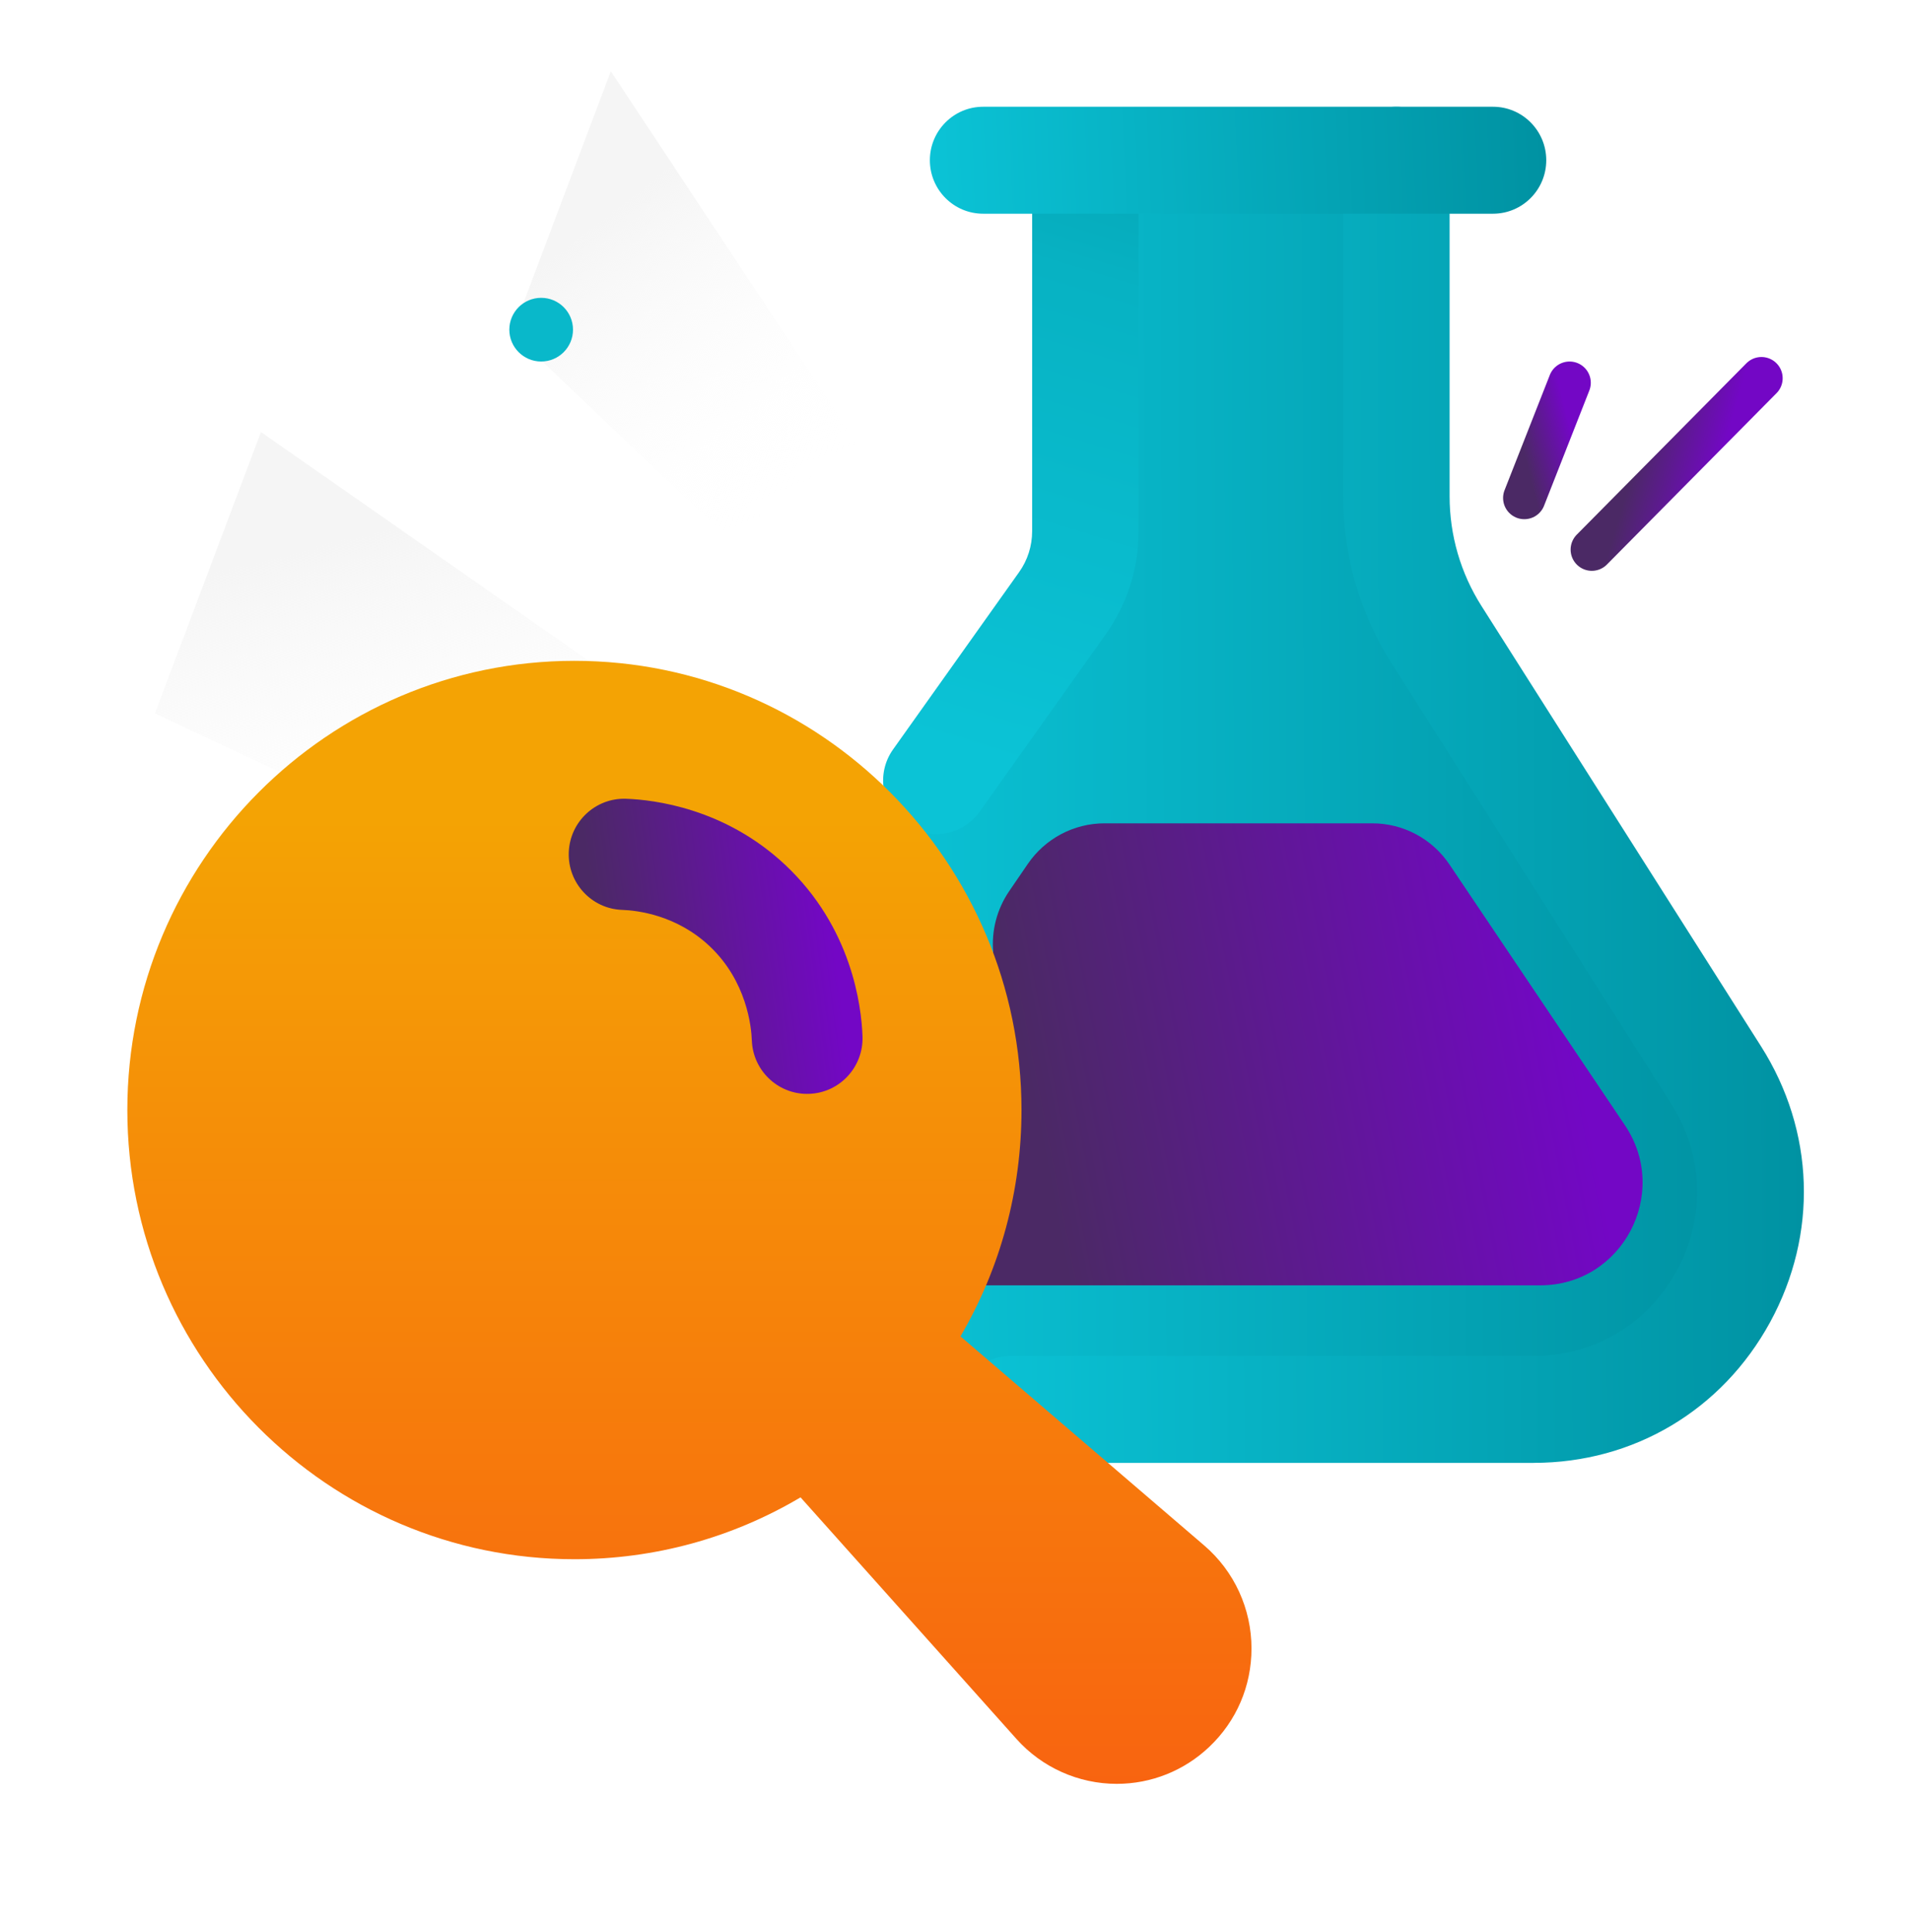
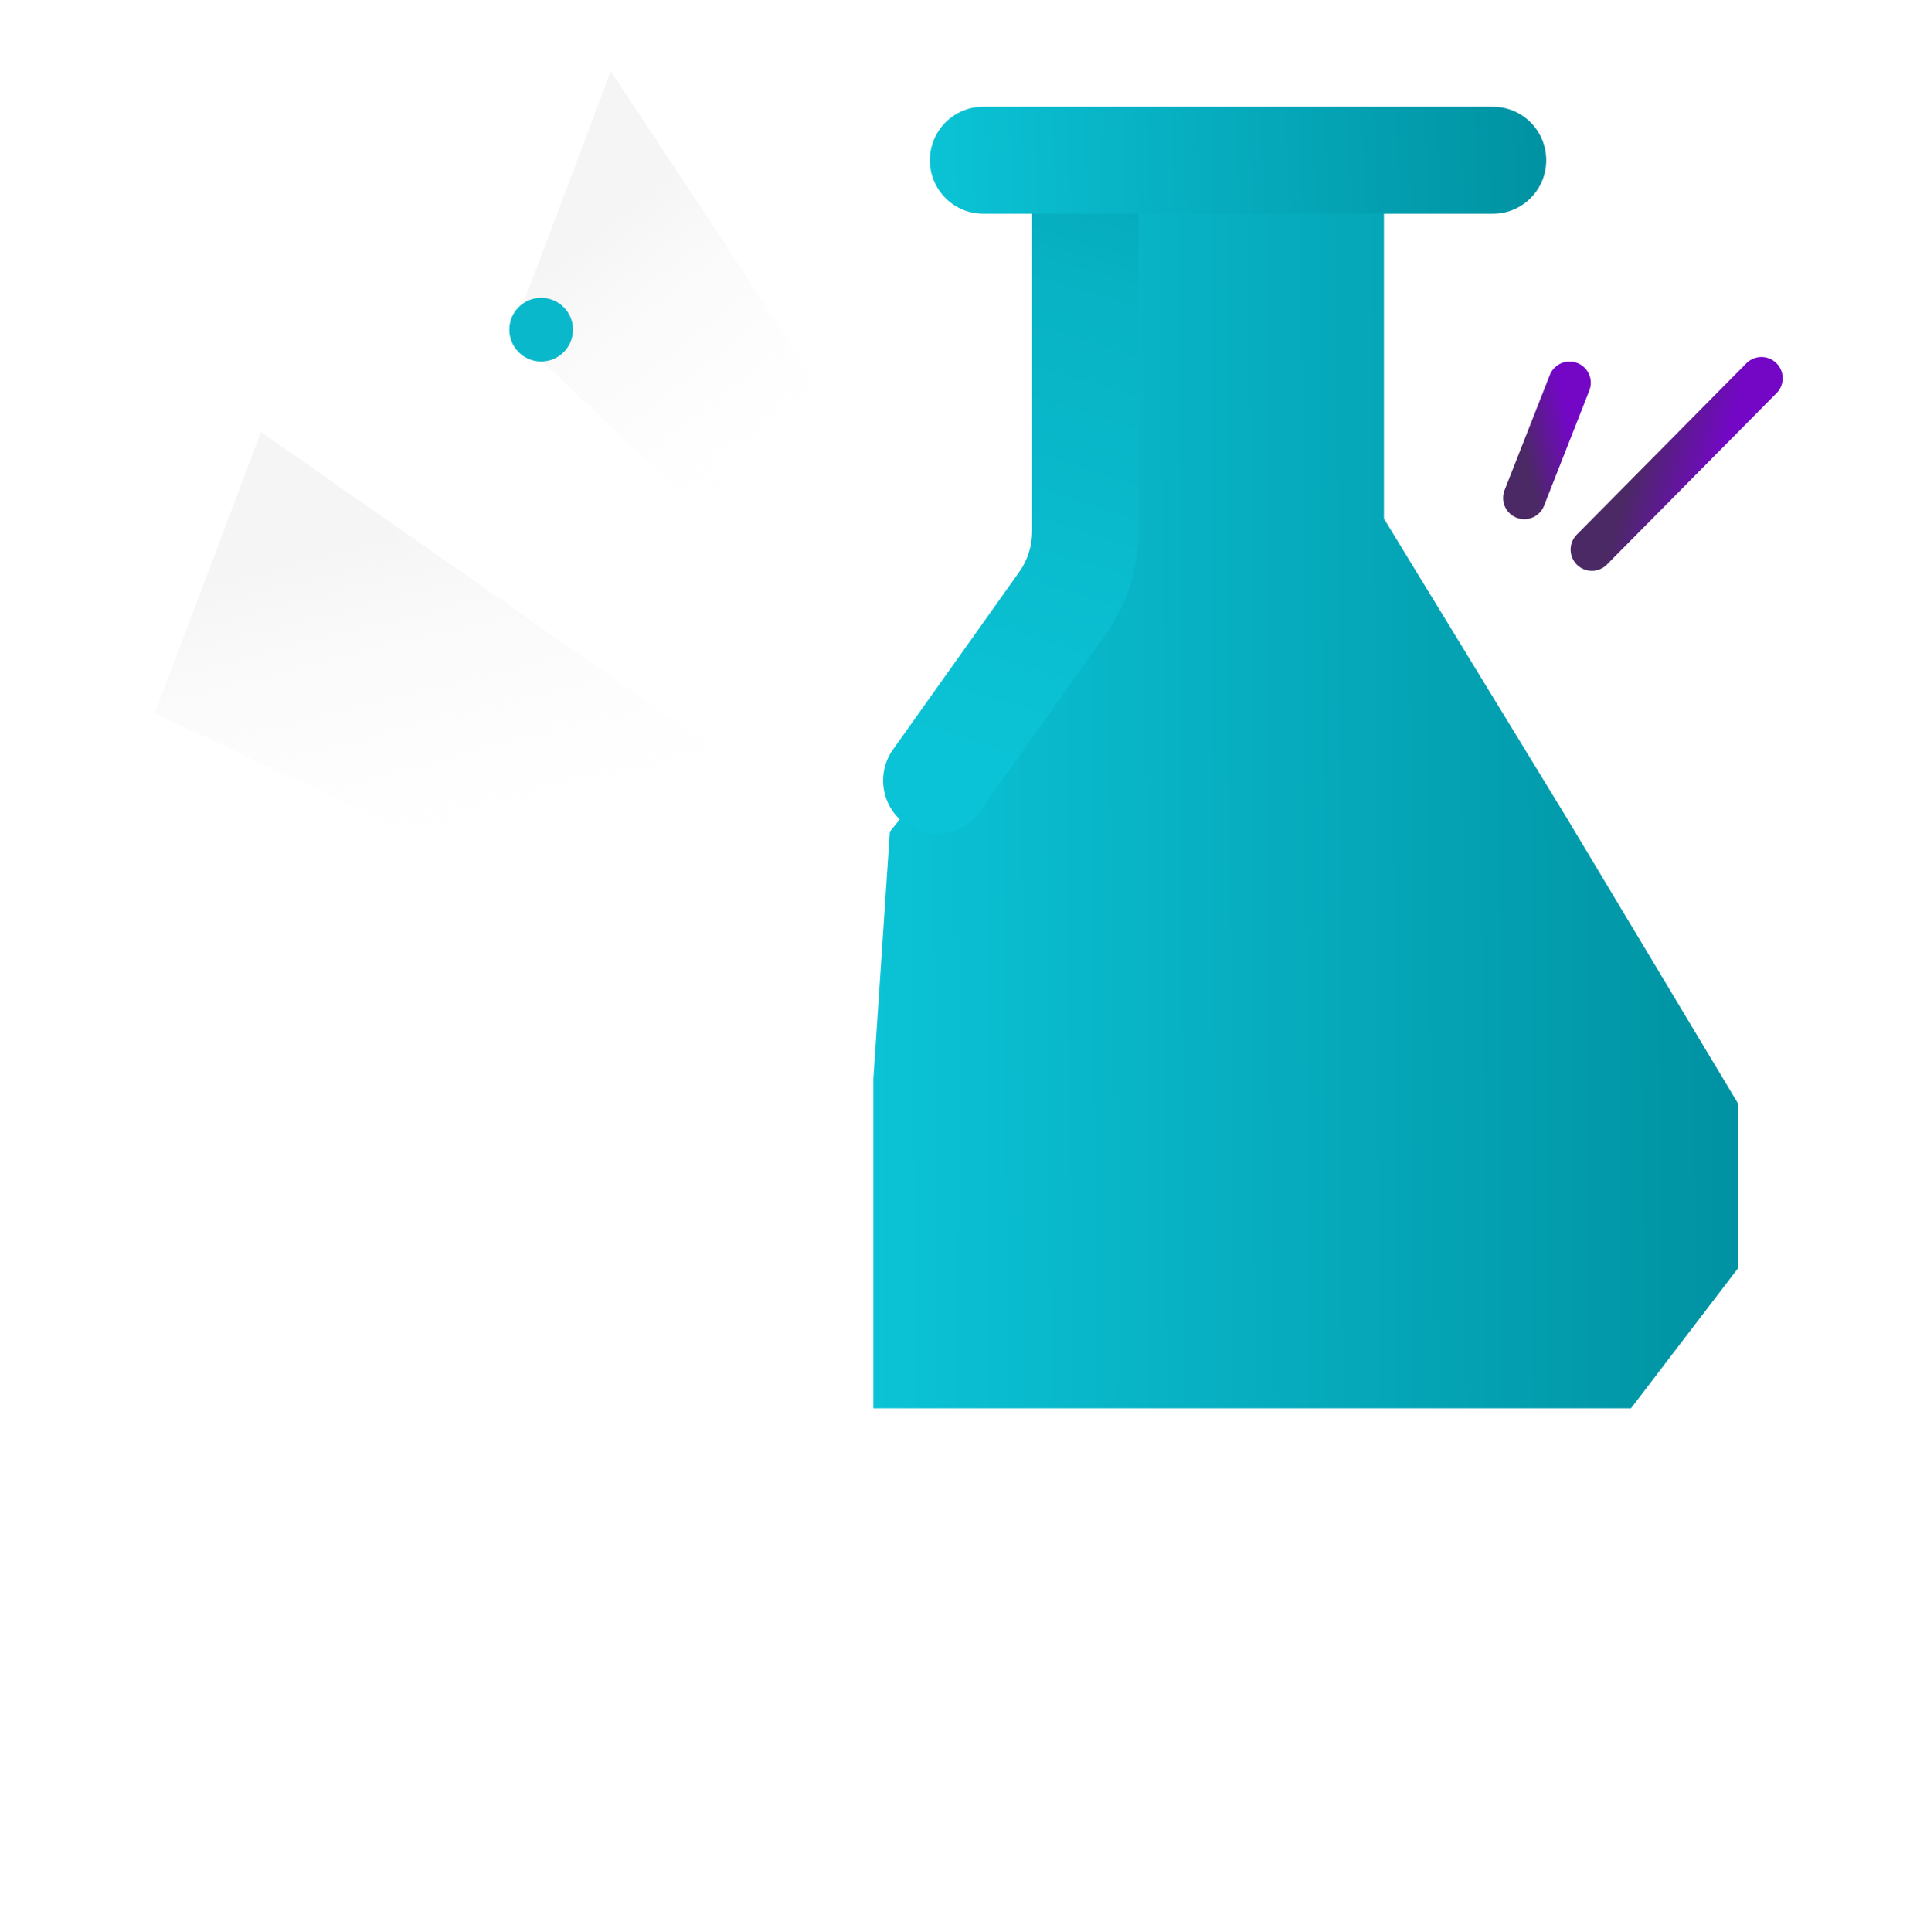
<svg xmlns="http://www.w3.org/2000/svg" width="90" height="91" viewBox="0 0 90 91" fill="none">
  <path d="M28.782 3.356L47.837 32.143L46.145 36.633L24.136 15.676L28.782 3.356Z" fill="url(#paint0_linear_14851_41422)" />
  <path d="M12.297 20.352L51.939 48.008L49.838 53.582L7.3 33.605L12.297 20.352Z" fill="url(#paint1_linear_14851_41422)" />
  <path d="M65.211 24.43V8.133H51.631V23.654L48.527 31.027L41.93 39.176L41.154 50.817V66.339H54.347H76.852L81.896 59.742V51.981L73.747 38.4L65.211 24.43Z" fill="url(#paint2_linear_14851_41422)" />
  <path d="M44.119 39.288C43.615 39.288 43.105 39.135 42.664 38.818C41.536 38.01 41.276 36.436 42.08 35.304L48.019 26.953C48.422 26.387 48.635 25.718 48.635 25.02V7.952C48.635 6.561 49.758 5.433 51.143 5.433C52.527 5.433 53.651 6.561 53.651 7.952V25.022C53.651 26.775 53.115 28.456 52.1 29.883L46.161 38.234C45.672 38.923 44.901 39.29 44.119 39.29V39.288Z" fill="url(#paint3_linear_14851_41422)" />
-   <path d="M72.265 68.911H47.629C46.245 68.911 45.121 67.782 45.121 66.392C45.121 65.001 46.245 63.873 47.629 63.873H72.265C75.116 63.873 77.638 62.373 79.008 59.862C80.378 57.352 80.282 54.409 78.749 51.995L65.578 31.255C64.081 28.899 63.291 26.175 63.291 23.382V7.548C63.291 6.158 64.414 5.029 65.798 5.029C67.183 5.029 68.306 6.158 68.306 7.548V23.38C68.306 25.213 68.826 26.999 69.807 28.544L82.979 49.285C85.513 53.275 85.673 58.133 83.408 62.283C81.143 66.432 76.978 68.909 72.267 68.909L72.265 68.911Z" fill="url(#paint4_linear_14851_41422)" />
  <path d="M70.352 10.067H46.324C44.94 10.067 43.816 8.939 43.816 7.548C43.816 6.158 44.94 5.029 46.324 5.029H70.352C71.737 5.029 72.86 6.158 72.86 7.548C72.86 8.939 71.737 10.067 70.352 10.067Z" fill="url(#paint5_linear_14851_41422)" />
-   <path d="M48.136 60.547H72.577C76.437 60.547 78.728 56.215 76.565 53.002L68.299 40.722C67.483 39.509 66.122 38.783 64.664 38.783H52.048C50.601 38.783 49.249 39.499 48.43 40.696L47.554 41.977C46.98 42.818 46.713 43.831 46.799 44.845L45.027 60.547H48.136Z" fill="url(#paint6_linear_14851_41422)" />
-   <path fill-rule="evenodd" clip-rule="evenodd" d="M47.894 81.912C49.096 83.258 50.819 84.029 52.621 84.029H52.623C54.248 84.029 55.797 83.411 56.981 82.288C58.265 81.071 58.971 79.423 58.971 77.651C58.971 75.783 58.159 74.014 56.744 72.801L45.258 62.951C47.144 59.724 48.133 56.069 48.133 52.288C48.133 40.62 38.683 31.129 27.067 31.129C15.45 31.129 6 40.62 6 52.288C6 63.956 15.45 73.448 27.067 73.448C30.844 73.448 34.498 72.444 37.722 70.534L47.894 81.912Z" fill="url(#paint7_linear_14851_41422)" />
-   <path d="M38.03 51.528C36.632 51.528 35.476 50.416 35.426 49.001C35.404 48.381 35.195 46.226 33.439 44.572C31.883 43.103 30.037 42.887 29.316 42.861C27.876 42.811 26.75 41.597 26.8 40.153C26.851 38.706 28.064 37.577 29.497 37.626C30.807 37.672 34.162 38.067 37.011 40.751C40.135 43.695 40.59 47.371 40.642 48.816C40.692 50.261 39.569 51.476 38.128 51.526C38.096 51.526 38.066 51.526 38.034 51.526L38.03 51.528Z" fill="url(#paint8_linear_14851_41422)" />
  <path d="M71.826 23.457L73.959 18.03" stroke="url(#paint9_linear_14851_41422)" stroke-width="2" stroke-linecap="round" />
  <path d="M75.008 25.889L83 17.817" stroke="url(#paint10_linear_14851_41422)" stroke-width="2" stroke-linecap="round" />
  <circle cx="25.5" cy="15.529" r="1.5" fill="#09B8CA" />
  <defs>
    <linearGradient id="paint0_linear_14851_41422" x1="29.488" y1="9.414" x2="39.316" y2="22.08" gradientUnits="userSpaceOnUse">
      <stop stop-color="#F5F5F5" />
      <stop offset="1" stop-color="white" stop-opacity="0" />
    </linearGradient>
    <linearGradient id="paint1_linear_14851_41422" x1="15.316" y1="25.624" x2="19.702" y2="43.044" gradientUnits="userSpaceOnUse">
      <stop stop-color="#F5F5F5" />
      <stop offset="1" stop-color="white" stop-opacity="0" />
    </linearGradient>
    <linearGradient id="paint2_linear_14851_41422" x1="41.154" y1="48.149" x2="81.901" y2="47.93" gradientUnits="userSpaceOnUse">
      <stop stop-color="#0BC3D6" />
      <stop offset="1" stop-color="#0092A2" />
    </linearGradient>
    <linearGradient id="paint3_linear_14851_41422" x1="44" y1="35.029" x2="56.224" y2="-4.788" gradientUnits="userSpaceOnUse">
      <stop stop-color="#0BC3D6" />
      <stop offset="0.556" stop-color="#07B2C3" />
      <stop offset="1" stop-color="#0092A2" />
    </linearGradient>
    <linearGradient id="paint4_linear_14851_41422" x1="45.121" y1="48.948" x2="85.005" y2="48.756" gradientUnits="userSpaceOnUse">
      <stop stop-color="#0BC3D6" />
      <stop offset="1" stop-color="#0092A2" />
    </linearGradient>
    <linearGradient id="paint5_linear_14851_41422" x1="43.816" y1="8.493" x2="72.808" y2="7.207" gradientUnits="userSpaceOnUse">
      <stop stop-color="#0BC3D6" />
      <stop offset="1" stop-color="#0092A2" />
    </linearGradient>
    <linearGradient id="paint6_linear_14851_41422" x1="49.267" y1="54.845" x2="74.367" y2="49.969" gradientUnits="userSpaceOnUse">
      <stop stop-color="#4B2965" />
      <stop offset="1" stop-color="#7307C5" />
    </linearGradient>
    <linearGradient id="paint7_linear_14851_41422" x1="32.486" y1="38.568" x2="32.486" y2="84.029" gradientUnits="userSpaceOnUse">
      <stop stop-color="#F4A304" />
      <stop offset="1" stop-color="#F86410" />
    </linearGradient>
    <linearGradient id="paint8_linear_14851_41422" x1="28.612" y1="47.885" x2="39.566" y2="46.461" gradientUnits="userSpaceOnUse">
      <stop stop-color="#4B2965" />
      <stop offset="1" stop-color="#7307C5" />
    </linearGradient>
    <linearGradient id="paint9_linear_14851_41422" x1="71.997" y1="22.1" x2="74.332" y2="21.518" gradientUnits="userSpaceOnUse">
      <stop stop-color="#4B2965" />
      <stop offset="1" stop-color="#7307C5" />
    </linearGradient>
    <linearGradient id="paint10_linear_14851_41422" x1="76.519" y1="23.54" x2="80.205" y2="24.62" gradientUnits="userSpaceOnUse">
      <stop stop-color="#4B2965" />
      <stop offset="1" stop-color="#7307C5" />
    </linearGradient>
  </defs>
</svg>